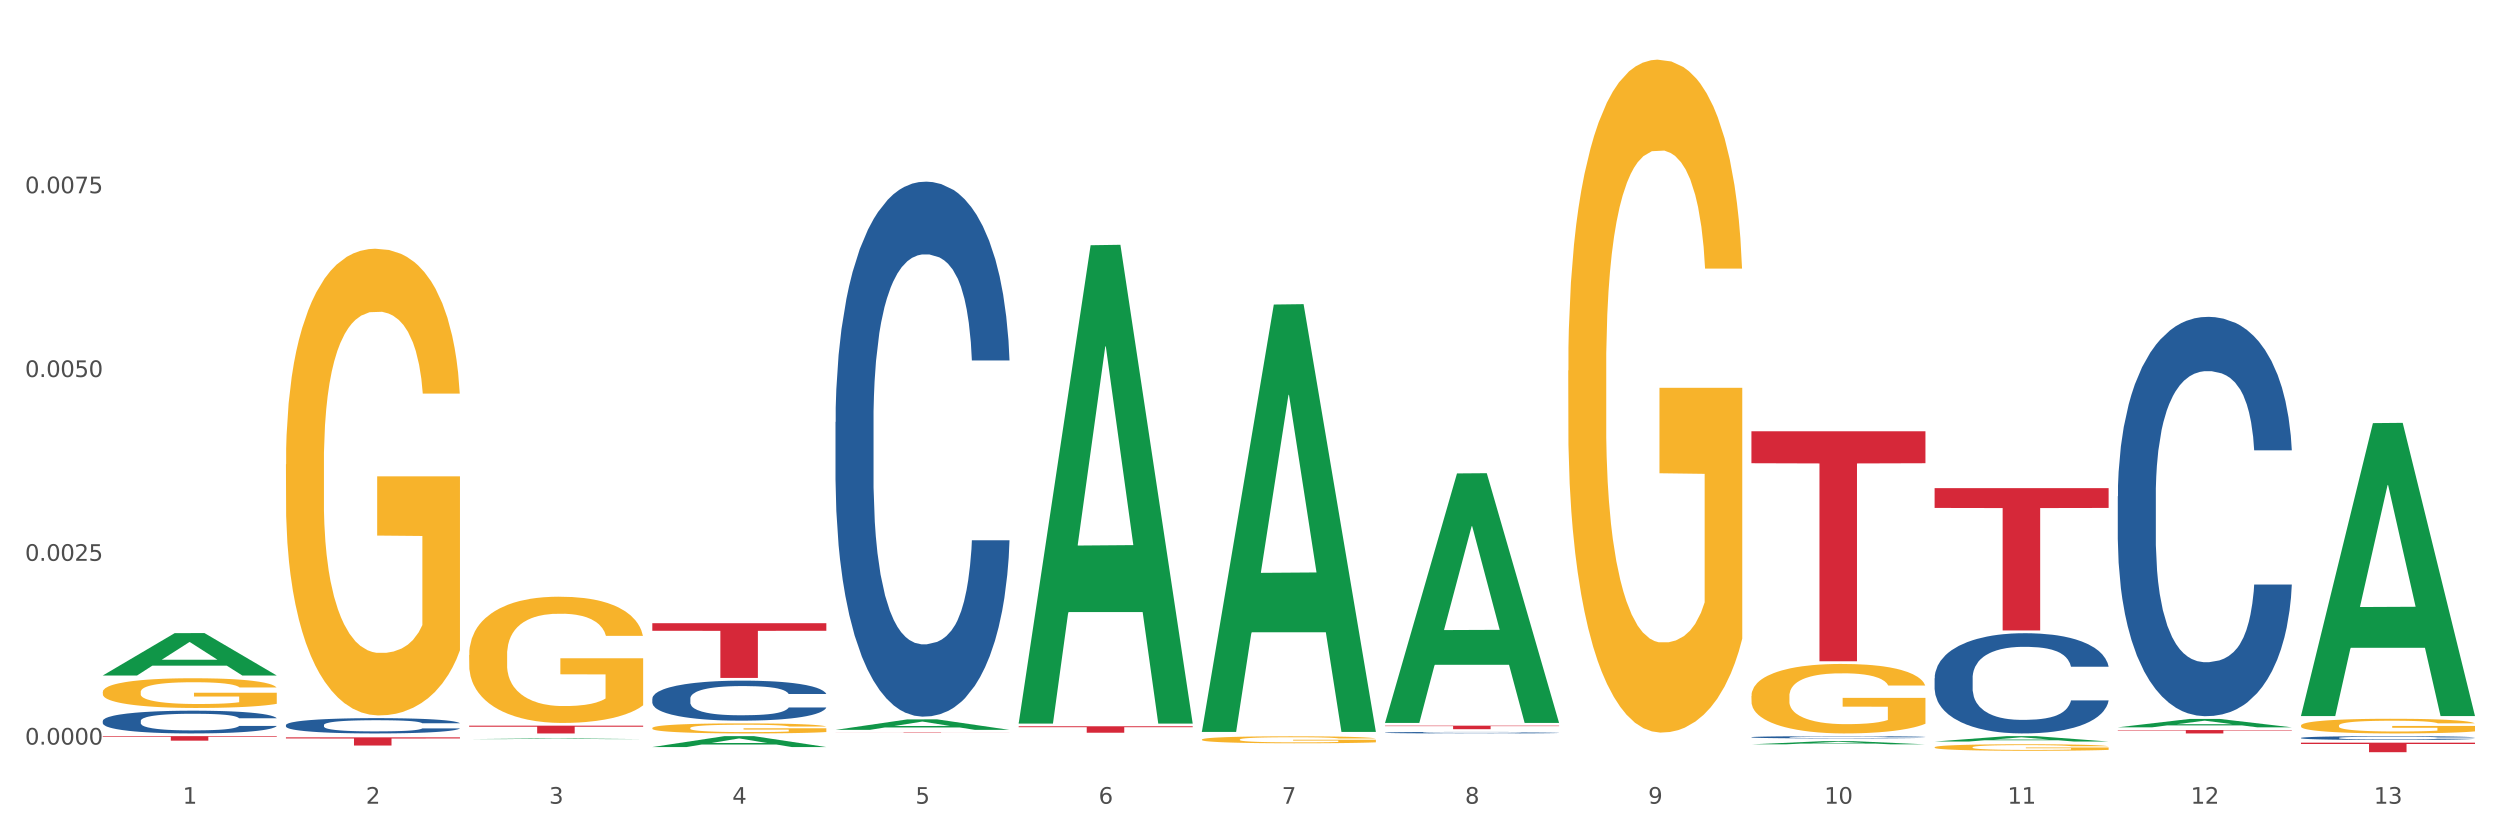
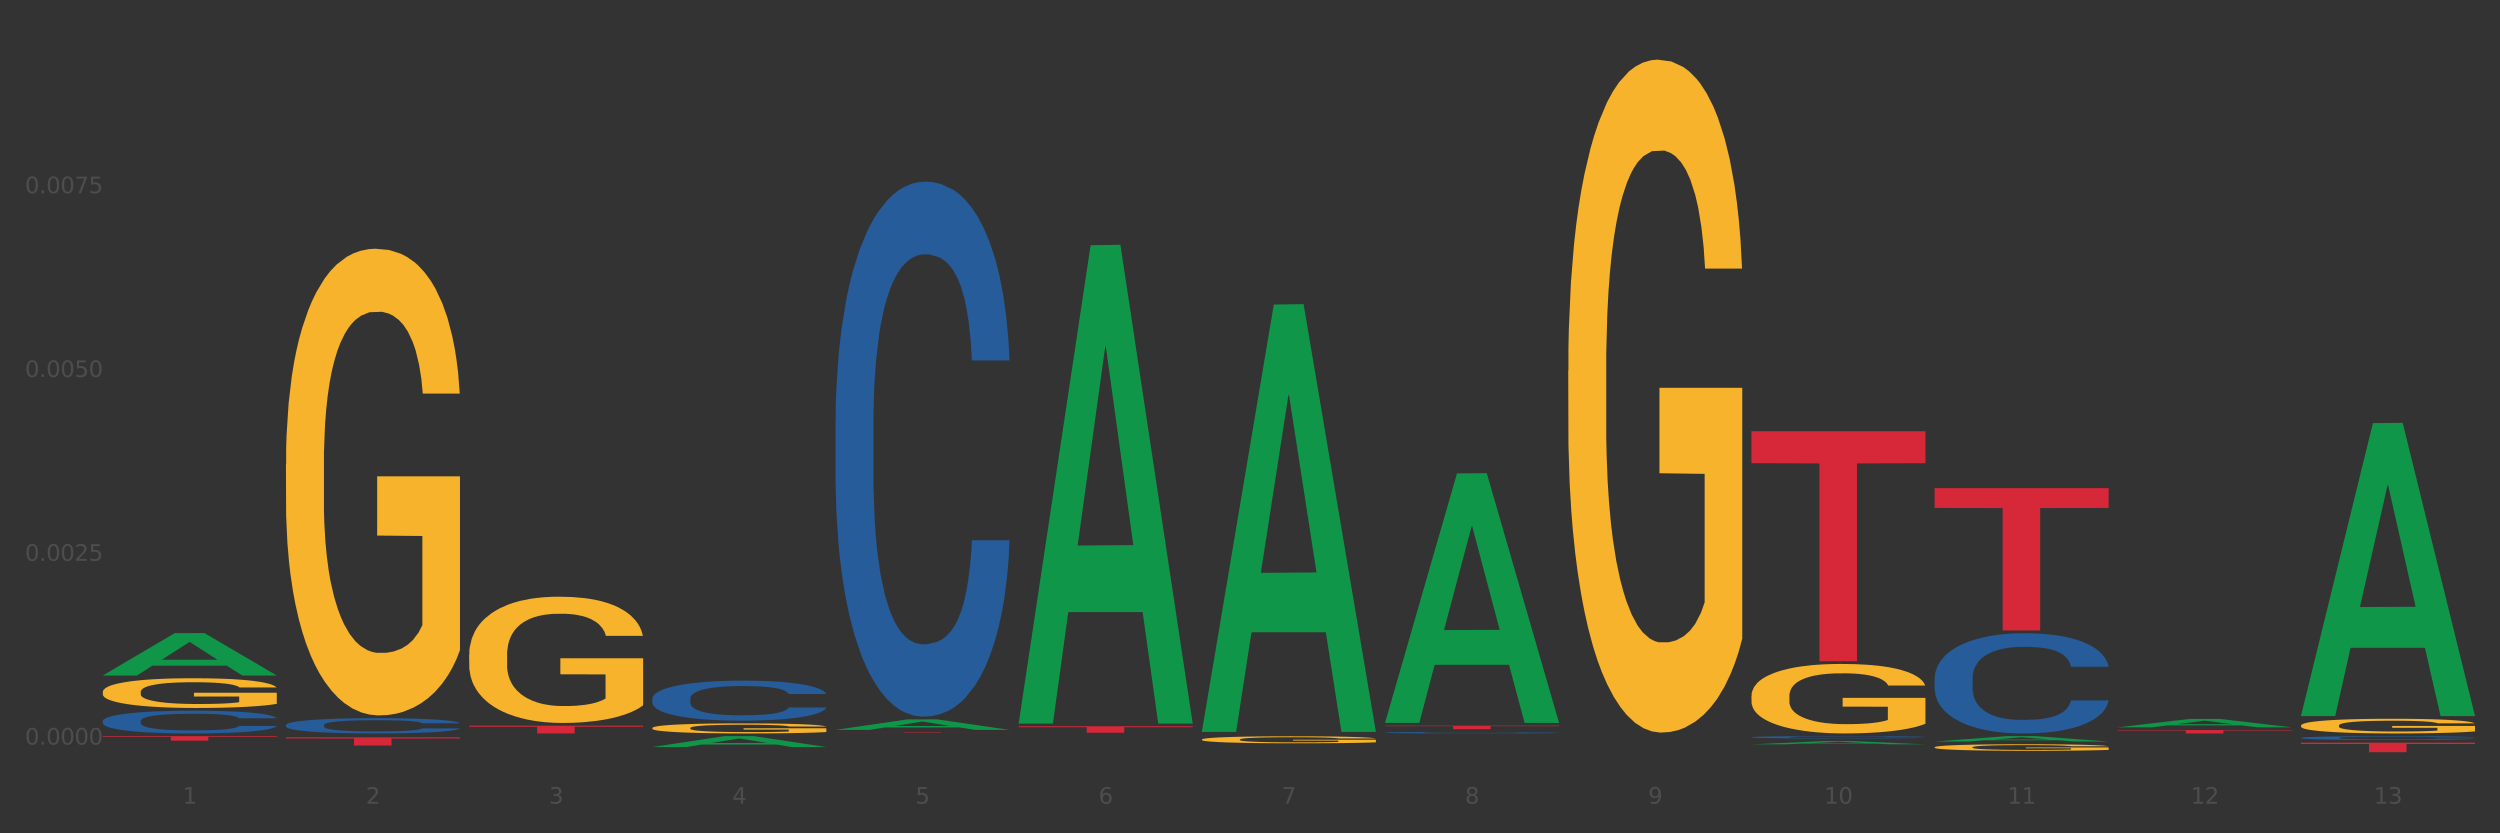
<svg xmlns="http://www.w3.org/2000/svg" xmlns:xlink="http://www.w3.org/1999/xlink" width="1080pt" height="360pt" viewBox="0 0 1080 360" version="1.1">
  <rect x="0" y="0" width="1080" height="360" fill="#333333" stroke="none" />
  <defs>
    <style type="text/css">*{stroke-linejoin: round; stroke-linecap: butt}</style>
  </defs>
  <g id="figure_1">
    <g id="patch_1">
-       <path d="M 0 360  L 1080 360  L 1080 0  L 0 0  z " style="fill: #ffffff; stroke: #ffffff; stroke-linejoin: miter" />
-     </g>
+       </g>
    <g id="axes_1">
      <g id="matplotlib.axis_1">
        <g id="xtick_1">
          <g id="text_1">
            <g style="fill: #4d4d4d" transform="translate(78.927 347.204) scale(0.096 -0.096)">
              <defs>
                <path id="DejaVuSans-31" d="M 794 531  L 1825 531  L 1825 4091  L 703 3866  L 703 4441  L 1819 4666  L 2450 4666  L 2450 531  L 3481 531  L 3481 0  L 794 0  L 794 531  z " transform="scale(0.016)" />
              </defs>
              <use xlink:href="#DejaVuSans-31" />
            </g>
          </g>
        </g>
        <g id="xtick_2">
          <g id="text_2">
            <g style="fill: #4d4d4d" transform="translate(158.062 347.204) scale(0.096 -0.096)">
              <defs>
                <path id="DejaVuSans-32" d="M 1228 531  L 3431 531  L 3431 0  L 469 0  L 469 531  Q 828 903 1448 1529  Q 2069 2156 2228 2338  Q 2531 2678 2651 2914  Q 2772 3150 2772 3378  Q 2772 3750 2511 3984  Q 2250 4219 1831 4219  Q 1534 4219 1204 4116  Q 875 4013 500 3803  L 500 4441  Q 881 4594 1212 4672  Q 1544 4750 1819 4750  Q 2544 4750 2975 4387  Q 3406 4025 3406 3419  Q 3406 3131 3298 2873  Q 3191 2616 2906 2266  Q 2828 2175 2409 1742  Q 1991 1309 1228 531  z " transform="scale(0.016)" />
              </defs>
              <use xlink:href="#DejaVuSans-32" />
            </g>
          </g>
        </g>
        <g id="xtick_3">
          <g id="text_3">
            <g style="fill: #4d4d4d" transform="translate(237.198 347.204) scale(0.096 -0.096)">
              <defs>
                <path id="DejaVuSans-33" d="M 2597 2516  Q 3050 2419 3304 2112  Q 3559 1806 3559 1356  Q 3559 666 3084 287  Q 2609 -91 1734 -91  Q 1441 -91 1130 -33  Q 819 25 488 141  L 488 750  Q 750 597 1062 519  Q 1375 441 1716 441  Q 2309 441 2620 675  Q 2931 909 2931 1356  Q 2931 1769 2642 2001  Q 2353 2234 1838 2234  L 1294 2234  L 1294 2753  L 1863 2753  Q 2328 2753 2575 2939  Q 2822 3125 2822 3475  Q 2822 3834 2567 4026  Q 2313 4219 1838 4219  Q 1578 4219 1281 4162  Q 984 4106 628 3988  L 628 4550  Q 988 4650 1302 4700  Q 1616 4750 1894 4750  Q 2613 4750 3031 4423  Q 3450 4097 3450 3541  Q 3450 3153 3228 2886  Q 3006 2619 2597 2516  z " transform="scale(0.016)" />
              </defs>
              <use xlink:href="#DejaVuSans-33" />
            </g>
          </g>
        </g>
        <g id="xtick_4">
          <g id="text_4">
            <g style="fill: #4d4d4d" transform="translate(316.334 347.204) scale(0.096 -0.096)">
              <defs>
                <path id="DejaVuSans-34" d="M 2419 4116  L 825 1625  L 2419 1625  L 2419 4116  z M 2253 4666  L 3047 4666  L 3047 1625  L 3713 1625  L 3713 1100  L 3047 1100  L 3047 0  L 2419 0  L 2419 1100  L 313 1100  L 313 1709  L 2253 4666  z " transform="scale(0.016)" />
              </defs>
              <use xlink:href="#DejaVuSans-34" />
            </g>
          </g>
        </g>
        <g id="xtick_5">
          <g id="text_5">
            <g style="fill: #4d4d4d" transform="translate(395.47 347.204) scale(0.096 -0.096)">
              <defs>
                <path id="DejaVuSans-35" d="M 691 4666  L 3169 4666  L 3169 4134  L 1269 4134  L 1269 2991  Q 1406 3038 1543 3061  Q 1681 3084 1819 3084  Q 2600 3084 3056 2656  Q 3513 2228 3513 1497  Q 3513 744 3044 326  Q 2575 -91 1722 -91  Q 1428 -91 1123 -41  Q 819 9 494 109  L 494 744  Q 775 591 1075 516  Q 1375 441 1709 441  Q 2250 441 2565 725  Q 2881 1009 2881 1497  Q 2881 1984 2565 2268  Q 2250 2553 1709 2553  Q 1456 2553 1204 2497  Q 953 2441 691 2322  L 691 4666  z " transform="scale(0.016)" />
              </defs>
              <use xlink:href="#DejaVuSans-35" />
            </g>
          </g>
        </g>
        <g id="xtick_6">
          <g id="text_6">
            <g style="fill: #4d4d4d" transform="translate(474.606 347.204) scale(0.096 -0.096)">
              <defs>
                <path id="DejaVuSans-36" d="M 2113 2584  Q 1688 2584 1439 2293  Q 1191 2003 1191 1497  Q 1191 994 1439 701  Q 1688 409 2113 409  Q 2538 409 2786 701  Q 3034 994 3034 1497  Q 3034 2003 2786 2293  Q 2538 2584 2113 2584  z M 3366 4563  L 3366 3988  Q 3128 4100 2886 4159  Q 2644 4219 2406 4219  Q 1781 4219 1451 3797  Q 1122 3375 1075 2522  Q 1259 2794 1537 2939  Q 1816 3084 2150 3084  Q 2853 3084 3261 2657  Q 3669 2231 3669 1497  Q 3669 778 3244 343  Q 2819 -91 2113 -91  Q 1303 -91 875 529  Q 447 1150 447 2328  Q 447 3434 972 4092  Q 1497 4750 2381 4750  Q 2619 4750 2861 4703  Q 3103 4656 3366 4563  z " transform="scale(0.016)" />
              </defs>
              <use xlink:href="#DejaVuSans-36" />
            </g>
          </g>
        </g>
        <g id="xtick_7">
          <g id="text_7">
            <g style="fill: #4d4d4d" transform="translate(553.741 347.204) scale(0.096 -0.096)">
              <defs>
                <path id="DejaVuSans-37" d="M 525 4666  L 3525 4666  L 3525 4397  L 1831 0  L 1172 0  L 2766 4134  L 525 4134  L 525 4666  z " transform="scale(0.016)" />
              </defs>
              <use xlink:href="#DejaVuSans-37" />
            </g>
          </g>
        </g>
        <g id="xtick_8">
          <g id="text_8">
            <g style="fill: #4d4d4d" transform="translate(632.877 347.204) scale(0.096 -0.096)">
              <defs>
                <path id="DejaVuSans-38" d="M 2034 2216  Q 1584 2216 1326 1975  Q 1069 1734 1069 1313  Q 1069 891 1326 650  Q 1584 409 2034 409  Q 2484 409 2743 651  Q 3003 894 3003 1313  Q 3003 1734 2745 1975  Q 2488 2216 2034 2216  z M 1403 2484  Q 997 2584 770 2862  Q 544 3141 544 3541  Q 544 4100 942 4425  Q 1341 4750 2034 4750  Q 2731 4750 3128 4425  Q 3525 4100 3525 3541  Q 3525 3141 3298 2862  Q 3072 2584 2669 2484  Q 3125 2378 3379 2068  Q 3634 1759 3634 1313  Q 3634 634 3220 271  Q 2806 -91 2034 -91  Q 1263 -91 848 271  Q 434 634 434 1313  Q 434 1759 690 2068  Q 947 2378 1403 2484  z M 1172 3481  Q 1172 3119 1398 2916  Q 1625 2713 2034 2713  Q 2441 2713 2670 2916  Q 2900 3119 2900 3481  Q 2900 3844 2670 4047  Q 2441 4250 2034 4250  Q 1625 4250 1398 4047  Q 1172 3844 1172 3481  z " transform="scale(0.016)" />
              </defs>
              <use xlink:href="#DejaVuSans-38" />
            </g>
          </g>
        </g>
        <g id="xtick_9">
          <g id="text_9">
            <g style="fill: #4d4d4d" transform="translate(712.013 347.204) scale(0.096 -0.096)">
              <defs>
                <path id="DejaVuSans-39" d="M 703 97  L 703 672  Q 941 559 1184 500  Q 1428 441 1663 441  Q 2288 441 2617 861  Q 2947 1281 2994 2138  Q 2813 1869 2534 1725  Q 2256 1581 1919 1581  Q 1219 1581 811 2004  Q 403 2428 403 3163  Q 403 3881 828 4315  Q 1253 4750 1959 4750  Q 2769 4750 3195 4129  Q 3622 3509 3622 2328  Q 3622 1225 3098 567  Q 2575 -91 1691 -91  Q 1453 -91 1209 -44  Q 966 3 703 97  z M 1959 2075  Q 2384 2075 2632 2365  Q 2881 2656 2881 3163  Q 2881 3666 2632 3958  Q 2384 4250 1959 4250  Q 1534 4250 1286 3958  Q 1038 3666 1038 3163  Q 1038 2656 1286 2365  Q 1534 2075 1959 2075  z " transform="scale(0.016)" />
              </defs>
              <use xlink:href="#DejaVuSans-39" />
            </g>
          </g>
        </g>
        <g id="xtick_10">
          <g id="text_10">
            <g style="fill: #4d4d4d" transform="translate(788.095 347.204) scale(0.096 -0.096)">
              <defs>
                <path id="DejaVuSans-30" d="M 2034 4250  Q 1547 4250 1301 3770  Q 1056 3291 1056 2328  Q 1056 1369 1301 889  Q 1547 409 2034 409  Q 2525 409 2770 889  Q 3016 1369 3016 2328  Q 3016 3291 2770 3770  Q 2525 4250 2034 4250  z M 2034 4750  Q 2819 4750 3233 4129  Q 3647 3509 3647 2328  Q 3647 1150 3233 529  Q 2819 -91 2034 -91  Q 1250 -91 836 529  Q 422 1150 422 2328  Q 422 3509 836 4129  Q 1250 4750 2034 4750  z " transform="scale(0.016)" />
              </defs>
              <use xlink:href="#DejaVuSans-31" />
              <use xlink:href="#DejaVuSans-30" transform="translate(63.623 0)" />
            </g>
          </g>
        </g>
        <g id="xtick_11">
          <g id="text_11">
            <g style="fill: #4d4d4d" transform="translate(867.231 347.204) scale(0.096 -0.096)">
              <use xlink:href="#DejaVuSans-31" />
              <use xlink:href="#DejaVuSans-31" transform="translate(63.623 0)" />
            </g>
          </g>
        </g>
        <g id="xtick_12">
          <g id="text_12">
            <g style="fill: #4d4d4d" transform="translate(946.367 347.204) scale(0.096 -0.096)">
              <use xlink:href="#DejaVuSans-31" />
              <use xlink:href="#DejaVuSans-32" transform="translate(63.623 0)" />
            </g>
          </g>
        </g>
        <g id="xtick_13">
          <g id="text_13">
            <g style="fill: #4d4d4d" transform="translate(1025.502 347.204) scale(0.096 -0.096)">
              <use xlink:href="#DejaVuSans-31" />
              <use xlink:href="#DejaVuSans-33" transform="translate(63.623 0)" />
            </g>
          </g>
        </g>
        <g id="xtick_14" />
        <g id="xtick_15" />
        <g id="xtick_16" />
        <g id="xtick_17" />
        <g id="xtick_18" />
        <g id="xtick_19" />
        <g id="xtick_20" />
        <g id="xtick_21" />
        <g id="xtick_22" />
        <g id="xtick_23" />
        <g id="xtick_24" />
        <g id="xtick_25" />
      </g>
      <g id="matplotlib.axis_2">
        <g id="ytick_1">
          <g id="text_14">
            <g style="fill: #4d4d4d" transform="translate(10.8 321.664) scale(0.096 -0.096)">
              <defs>
                <path id="DejaVuSans-2e" d="M 684 794  L 1344 794  L 1344 0  L 684 0  L 684 794  z " transform="scale(0.016)" />
              </defs>
              <use xlink:href="#DejaVuSans-30" />
              <use xlink:href="#DejaVuSans-2e" transform="translate(63.623 0)" />
              <use xlink:href="#DejaVuSans-30" transform="translate(95.41 0)" />
              <use xlink:href="#DejaVuSans-30" transform="translate(159.033 0)" />
              <use xlink:href="#DejaVuSans-30" transform="translate(222.656 0)" />
              <use xlink:href="#DejaVuSans-30" transform="translate(286.279 0)" />
            </g>
          </g>
        </g>
        <g id="ytick_2">
          <g id="text_15">
            <g style="fill: #4d4d4d" transform="translate(10.8 242.268) scale(0.096 -0.096)">
              <use xlink:href="#DejaVuSans-30" />
              <use xlink:href="#DejaVuSans-2e" transform="translate(63.623 0)" />
              <use xlink:href="#DejaVuSans-30" transform="translate(95.41 0)" />
              <use xlink:href="#DejaVuSans-30" transform="translate(159.033 0)" />
              <use xlink:href="#DejaVuSans-32" transform="translate(222.656 0)" />
              <use xlink:href="#DejaVuSans-35" transform="translate(286.279 0)" />
            </g>
          </g>
        </g>
        <g id="ytick_3">
          <g id="text_16">
            <g style="fill: #4d4d4d" transform="translate(10.8 162.873) scale(0.096 -0.096)">
              <use xlink:href="#DejaVuSans-30" />
              <use xlink:href="#DejaVuSans-2e" transform="translate(63.623 0)" />
              <use xlink:href="#DejaVuSans-30" transform="translate(95.41 0)" />
              <use xlink:href="#DejaVuSans-30" transform="translate(159.033 0)" />
              <use xlink:href="#DejaVuSans-35" transform="translate(222.656 0)" />
              <use xlink:href="#DejaVuSans-30" transform="translate(286.279 0)" />
            </g>
          </g>
        </g>
        <g id="ytick_4">
          <g id="text_17">
            <g style="fill: #4d4d4d" transform="translate(10.8 83.477) scale(0.096 -0.096)">
              <use xlink:href="#DejaVuSans-30" />
              <use xlink:href="#DejaVuSans-2e" transform="translate(63.623 0)" />
              <use xlink:href="#DejaVuSans-30" transform="translate(95.41 0)" />
              <use xlink:href="#DejaVuSans-30" transform="translate(159.033 0)" />
              <use xlink:href="#DejaVuSans-37" transform="translate(222.656 0)" />
              <use xlink:href="#DejaVuSans-35" transform="translate(286.279 0)" />
            </g>
          </g>
        </g>
        <g id="ytick_5" />
        <g id="ytick_6" />
        <g id="ytick_7" />
        <g id="ytick_8" />
      </g>
      <g id="PolyCollection_1">
        <path d="M 44.391 291.796  L 44.469 291.779  L 75.47 273.508  L 88.336 273.491  L 119.57 291.831  L 104.689 291.831  L 97.946 287.56  L 65.937 287.56  L 65.705 287.629  L 59.194 291.831  L 44.391 291.831  L 44.391 291.796  L 69.967 285.012  L 93.916 284.994  L 82.058 277.4  L 81.903 277.366  L 81.748 277.417  L 69.89 284.994  L 69.967 285.012  L 44.391 291.796  z " clip-path="url(#p6ea8aae99e)" style="fill: #109648" />
        <path d="M 994.021 320.845  L 1069.2 320.845  L 1069.2 321.415  L 1039.627 321.419  L 1039.627 324.95  L 1023.416 324.95  L 1023.416 321.419  L 994.021 321.415  L 994.021 320.849  L 994.021 320.845  z " clip-path="url(#p6ea8aae99e)" style="fill: #d62839" />
        <path d="M 914.885 315.378  L 990.064 315.378  L 990.064 315.582  L 960.491 315.583  L 960.491 316.848  L 944.28 316.848  L 944.28 315.583  L 914.885 315.582  L 914.885 315.379  L 914.885 315.378  z " clip-path="url(#p6ea8aae99e)" style="fill: #d62839" />
        <path d="M 835.749 210.883  L 910.928 210.883  L 910.928 219.428  L 881.356 219.486  L 881.356 272.375  L 865.144 272.375  L 865.144 219.486  L 835.749 219.428  L 835.749 210.94  L 835.749 210.883  z " clip-path="url(#p6ea8aae99e)" style="fill: #d62839" />
        <path d="M 756.613 186.306  L 831.793 186.306  L 831.793 200.112  L 802.22 200.205  L 802.22 285.655  L 786.008 285.655  L 786.008 200.205  L 756.613 200.112  L 756.613 186.399  L 756.613 186.306  z " clip-path="url(#p6ea8aae99e)" style="fill: #d62839" />
        <path d="M 598.342 313.478  L 673.521 313.478  L 673.521 313.693  L 643.948 313.694  L 643.948 315.026  L 627.736 315.026  L 627.736 313.694  L 598.342 313.693  L 598.342 313.479  L 598.342 313.478  z " clip-path="url(#p6ea8aae99e)" style="fill: #d62839" />
        <path d="M 440.07 313.756  L 515.249 313.756  L 515.249 314.144  L 485.676 314.147  L 485.676 316.549  L 469.465 316.549  L 469.465 314.147  L 440.07 314.144  L 440.07 313.759  L 440.07 313.756  z " clip-path="url(#p6ea8aae99e)" style="fill: #d62839" />
        <path d="M 360.934 316.481  L 436.113 316.481  L 436.113 316.505  L 406.541 316.505  L 406.541 316.653  L 390.329 316.653  L 390.329 316.505  L 360.934 316.505  L 360.934 316.481  L 360.934 316.481  z " clip-path="url(#p6ea8aae99e)" style="fill: #d62839" />
-         <path d="M 281.798 269.217  L 356.978 269.217  L 356.978 272.503  L 327.405 272.526  L 327.405 292.867  L 311.193 292.867  L 311.193 272.526  L 281.798 272.503  L 281.798 269.239  L 281.798 269.217  z " clip-path="url(#p6ea8aae99e)" style="fill: #d62839" />
        <path d="M 44.391 318.017  L 119.57 318.017  L 119.57 318.287  L 89.997 318.289  L 89.997 319.961  L 73.786 319.961  L 73.786 318.289  L 44.391 318.287  L 44.391 318.019  L 44.391 318.017  z " clip-path="url(#p6ea8aae99e)" style="fill: #d62839" />
        <path d="M 202.663 313.488  L 277.842 313.488  L 277.842 313.955  L 248.269 313.958  L 248.269 316.848  L 232.057 316.848  L 232.057 313.958  L 202.663 313.955  L 202.663 313.491  L 202.663 313.488  z " clip-path="url(#p6ea8aae99e)" style="fill: #d62839" />
-         <path d="M 914.885 214.393  L 914.974 214.236  L 914.974 209.824  L 915.241 203.837  L 916.218 192.808  L 917.462 184.457  L 919.595 174.688  L 920.75 170.592  L 922.261 166.023  L 925.371 158.617  L 928.926 152.315  L 931.414 148.849  L 933.28 146.643  L 937.457 142.704  L 939.856 140.971  L 942.344 139.553  L 944.477 138.607  L 948.031 137.504  L 950.875 137.032  L 954.163 136.874  L 956.918 137.032  L 960.561 137.662  L 965.893 139.553  L 967.937 140.655  L 970.692 142.546  L 973.535 145.067  L 975.846 147.588  L 978.512 151.212  L 981.267 155.939  L 983.933 161.926  L 985.799 167.441  L 987.309 173.27  L 988.642 180.36  L 989.62 188.081  L 990.064 194.541  L 973.802 194.541  L 973.358 188.711  L 972.469 182.409  L 971.58 178.155  L 970.603 174.688  L 969.092 170.749  L 967.759 168.228  L 965.538 165.235  L 963.494 163.344  L 961.805 162.241  L 959.762 161.296  L 955.407 160.35  L 952.297 160.35  L 950.342 160.666  L 947.943 161.453  L 945.899 162.556  L 943.499 164.447  L 941.633 166.495  L 939.767 169.174  L 938.701 171.064  L 937.101 174.531  L 936.035 177.367  L 934.613 182.251  L 933.813 185.717  L 932.391 194.698  L 931.769 201.316  L 931.503 205.885  L 931.325 210.927  L 931.325 235.506  L 931.858 246.535  L 932.302 251.262  L 933.013 256.619  L 934.346 263.552  L 936.301 270.327  L 938.345 275.211  L 940.034 278.205  L 941.633 280.41  L 943.233 282.144  L 945.188 283.719  L 946.787 284.665  L 949.187 285.61  L 952.03 286.083  L 954.252 286.083  L 958.784 285.295  L 960.828 284.507  L 962.783 283.404  L 964.916 281.671  L 966.604 279.78  L 967.582 278.362  L 969.181 275.369  L 970.425 272.217  L 971.492 268.594  L 972.202 265.442  L 973.002 260.716  L 973.624 255.359  L 973.802 252.523  L 990.064 252.523  L 989.709 258.195  L 989.087 263.709  L 987.843 271.115  L 986.865 275.369  L 985.354 280.568  L 983.755 284.98  L 981.533 289.864  L 979.489 293.488  L 977.357 296.639  L 975.046 299.475  L 970.87 303.414  L 969.359 304.517  L 966.16 306.408  L 963.672 307.511  L 960.028 308.614  L 956.296 309.244  L 952.386 309.401  L 948.92 309.086  L 945.099 308.141  L 942.7 307.196  L 940.034 305.778  L 936.923 303.572  L 933.991 300.893  L 931.236 297.742  L 928.659 294.118  L 926.26 290.022  L 923.149 283.247  L 920.839 276.629  L 919.151 270.484  L 917.995 265.285  L 916.84 258.667  L 916.218 254.098  L 915.241 243.069  L 914.885 232.828  L 914.885 214.393  z " clip-path="url(#p6ea8aae99e)" style="fill: #255c99" />
        <path d="M 835.749 293.001  L 835.838 292.961  L 835.838 291.854  L 836.105 290.351  L 837.082 287.583  L 838.326 285.487  L 840.459 283.035  L 841.614 282.007  L 843.125 280.86  L 846.235 279.001  L 849.79 277.419  L 852.278 276.549  L 854.144 275.996  L 858.321 275.007  L 860.72 274.572  L 863.208 274.216  L 865.341 273.979  L 868.896 273.702  L 871.739 273.583  L 875.027 273.544  L 877.782 273.583  L 881.425 273.741  L 886.757 274.216  L 888.801 274.493  L 891.556 274.967  L 894.4 275.6  L 896.71 276.233  L 899.376 277.142  L 902.131 278.329  L 904.797 279.832  L 906.663 281.216  L 908.174 282.679  L 909.507 284.459  L 910.484 286.397  L 910.928 288.018  L 894.666 288.018  L 894.222 286.555  L 893.333 284.973  L 892.445 283.905  L 891.467 283.035  L 889.956 282.046  L 888.623 281.414  L 886.402 280.662  L 884.358 280.188  L 882.67 279.911  L 880.626 279.673  L 876.271 279.436  L 873.161 279.436  L 871.206 279.515  L 868.807 279.713  L 866.763 279.99  L 864.364 280.464  L 862.497 280.979  L 860.631 281.651  L 859.565 282.125  L 857.965 282.995  L 856.899 283.707  L 855.477 284.933  L 854.677 285.803  L 853.256 288.057  L 852.633 289.718  L 852.367 290.865  L 852.189 292.131  L 852.189 298.3  L 852.722 301.069  L 853.167 302.255  L 853.878 303.6  L 855.211 305.34  L 857.166 307.04  L 859.209 308.266  L 860.898 309.017  L 862.497 309.571  L 864.097 310.006  L 866.052 310.402  L 867.652 310.639  L 870.051 310.876  L 872.894 310.995  L 875.116 310.995  L 879.648 310.797  L 881.692 310.599  L 883.647 310.323  L 885.78 309.888  L 887.468 309.413  L 888.446 309.057  L 890.045 308.306  L 891.289 307.515  L 892.356 306.605  L 893.067 305.814  L 893.866 304.628  L 894.488 303.283  L 894.666 302.571  L 910.928 302.571  L 910.573 303.995  L 909.951 305.379  L 908.707 307.238  L 907.729 308.306  L 906.219 309.611  L 904.619 310.718  L 902.397 311.944  L 900.354 312.854  L 898.221 313.645  L 895.91 314.356  L 891.734 315.345  L 890.223 315.622  L 887.024 316.096  L 884.536 316.373  L 880.892 316.65  L 877.16 316.808  L 873.25 316.848  L 869.784 316.769  L 865.963 316.531  L 863.564 316.294  L 860.898 315.938  L 857.788 315.385  L 854.855 314.712  L 852.1 313.921  L 849.523 313.012  L 847.124 311.984  L 844.014 310.283  L 841.703 308.622  L 840.015 307.08  L 838.86 305.775  L 837.704 304.114  L 837.082 302.967  L 836.105 300.198  L 835.749 297.628  L 835.749 293.001  z " clip-path="url(#p6ea8aae99e)" style="fill: #255c99" />
        <path d="M 756.613 318.457  L 756.702 318.456  L 756.702 318.431  L 756.969 318.397  L 757.946 318.335  L 759.191 318.287  L 761.323 318.232  L 762.479 318.208  L 763.989 318.182  L 767.099 318.14  L 770.654 318.105  L 773.142 318.085  L 775.008 318.072  L 779.185 318.05  L 781.584 318.04  L 784.072 318.032  L 786.205 318.027  L 789.76 318.02  L 792.603 318.018  L 795.891 318.017  L 798.646 318.018  L 802.29 318.021  L 807.621 318.032  L 809.665 318.038  L 812.42 318.049  L 815.264 318.063  L 817.574 318.078  L 820.24 318.098  L 822.995 318.125  L 825.661 318.159  L 827.527 318.19  L 829.038 318.224  L 830.371 318.264  L 831.348 318.308  L 831.793 318.344  L 815.53 318.344  L 815.086 318.311  L 814.197 318.275  L 813.309 318.251  L 812.331 318.232  L 810.821 318.209  L 809.488 318.195  L 807.266 318.178  L 805.222 318.167  L 803.534 318.161  L 801.49 318.156  L 797.136 318.15  L 794.025 318.15  L 792.07 318.152  L 789.671 318.156  L 787.627 318.163  L 785.228 318.173  L 783.362 318.185  L 781.495 318.2  L 780.429 318.211  L 778.829 318.231  L 777.763 318.247  L 776.341 318.275  L 775.542 318.294  L 774.12 318.345  L 773.498 318.383  L 773.231 318.409  L 773.053 318.437  L 773.053 318.577  L 773.587 318.64  L 774.031 318.667  L 774.742 318.697  L 776.075 318.736  L 778.03 318.775  L 780.074 318.803  L 781.762 318.82  L 783.362 318.832  L 784.961 318.842  L 786.916 318.851  L 788.516 318.856  L 790.915 318.862  L 793.759 318.864  L 795.98 318.864  L 800.512 318.86  L 802.556 318.855  L 804.511 318.849  L 806.644 318.839  L 808.332 318.829  L 809.31 318.82  L 810.909 318.803  L 812.154 318.786  L 813.22 318.765  L 813.931 318.747  L 814.731 318.72  L 815.353 318.69  L 815.53 318.674  L 831.793 318.674  L 831.437 318.706  L 830.815 318.737  L 829.571 318.779  L 828.593 318.803  L 827.083 318.833  L 825.483 318.858  L 823.262 318.886  L 821.218 318.906  L 819.085 318.924  L 816.774 318.94  L 812.598 318.963  L 811.087 318.969  L 807.888 318.98  L 805.4 318.986  L 801.756 318.992  L 798.024 318.996  L 794.114 318.997  L 790.648 318.995  L 786.827 318.99  L 784.428 318.984  L 781.762 318.976  L 778.652 318.964  L 775.719 318.948  L 772.964 318.931  L 770.387 318.91  L 767.988 318.887  L 764.878 318.848  L 762.567 318.811  L 760.879 318.776  L 759.724 318.746  L 758.568 318.709  L 757.946 318.683  L 756.969 318.62  L 756.613 318.562  L 756.613 318.457  z " clip-path="url(#p6ea8aae99e)" style="fill: #255c99" />
        <path d="M 598.342 316.488  L 598.431 316.488  L 598.431 316.471  L 598.697 316.448  L 599.675 316.406  L 600.919 316.375  L 603.052 316.338  L 604.207 316.322  L 605.718 316.305  L 608.828 316.277  L 612.382 316.253  L 614.871 316.24  L 616.737 316.232  L 620.913 316.217  L 623.313 316.21  L 625.801 316.205  L 627.934 316.201  L 631.488 316.197  L 634.332 316.195  L 637.62 316.195  L 640.375 316.195  L 644.018 316.198  L 649.35 316.205  L 651.394 316.209  L 654.148 316.216  L 656.992 316.226  L 659.303 316.235  L 661.969 316.249  L 664.723 316.267  L 667.389 316.289  L 669.255 316.31  L 670.766 316.332  L 672.099 316.359  L 673.077 316.388  L 673.521 316.413  L 657.259 316.413  L 656.814 316.391  L 655.926 316.367  L 655.037 316.351  L 654.06 316.338  L 652.549 316.323  L 651.216 316.313  L 648.994 316.302  L 646.95 316.295  L 645.262 316.291  L 643.218 316.287  L 638.864 316.283  L 635.754 316.283  L 633.799 316.285  L 631.399 316.288  L 629.355 316.292  L 626.956 316.299  L 625.09 316.307  L 623.224 316.317  L 622.157 316.324  L 620.558 316.337  L 619.491 316.348  L 618.07 316.366  L 617.27 316.38  L 615.848 316.414  L 615.226 316.439  L 614.959 316.456  L 614.782 316.475  L 614.782 316.568  L 615.315 316.61  L 615.759 316.628  L 616.47 316.648  L 617.803 316.674  L 619.758 316.7  L 621.802 316.718  L 623.49 316.73  L 625.09 316.738  L 626.689 316.745  L 628.644 316.751  L 630.244 316.754  L 632.643 316.758  L 635.487 316.76  L 637.709 316.76  L 642.241 316.757  L 644.285 316.754  L 646.24 316.749  L 648.372 316.743  L 650.061 316.736  L 651.038 316.73  L 652.638 316.719  L 653.882 316.707  L 654.948 316.693  L 655.659 316.681  L 656.459 316.663  L 657.081 316.643  L 657.259 316.632  L 673.521 316.632  L 673.165 316.654  L 672.543 316.675  L 671.299 316.703  L 670.322 316.719  L 668.811 316.739  L 667.211 316.755  L 664.99 316.774  L 662.946 316.788  L 660.813 316.8  L 658.503 316.81  L 654.326 316.825  L 652.816 316.829  L 649.616 316.837  L 647.128 316.841  L 643.485 316.845  L 639.752 316.847  L 635.842 316.848  L 632.377 316.847  L 628.556 316.843  L 626.156 316.839  L 623.49 316.834  L 620.38 316.826  L 617.448 316.816  L 614.693 316.804  L 612.116 316.79  L 609.716 316.774  L 606.606 316.749  L 604.296 316.724  L 602.607 316.7  L 601.452 316.681  L 600.297 316.656  L 599.675 316.638  L 598.697 316.597  L 598.342 316.558  L 598.342 316.488  z " clip-path="url(#p6ea8aae99e)" style="fill: #255c99" />
        <path d="M 360.934 182.317  L 361.023 182.106  L 361.023 176.195  L 361.29 168.174  L 362.267 153.399  L 363.511 142.212  L 365.644 129.125  L 366.799 123.637  L 368.31 117.516  L 371.42 107.595  L 374.975 99.152  L 377.463 94.509  L 379.329 91.554  L 383.506 86.277  L 385.905 83.955  L 388.393 82.055  L 390.526 80.789  L 394.081 79.311  L 396.924 78.678  L 400.212 78.467  L 402.967 78.678  L 406.61 79.522  L 411.942 82.055  L 413.986 83.533  L 416.741 86.066  L 419.585 89.443  L 421.895 92.82  L 424.561 97.675  L 427.316 104.007  L 429.982 112.028  L 431.848 119.416  L 433.359 127.226  L 434.692 136.724  L 435.669 147.067  L 436.113 155.721  L 419.851 155.721  L 419.407 147.911  L 418.518 139.468  L 417.63 133.769  L 416.652 129.125  L 415.141 123.848  L 413.808 120.471  L 411.587 116.461  L 409.543 113.928  L 407.855 112.45  L 405.811 111.184  L 401.456 109.917  L 398.346 109.917  L 396.391 110.339  L 393.992 111.395  L 391.948 112.872  L 389.549 115.405  L 387.682 118.149  L 385.816 121.738  L 384.75 124.27  L 383.15 128.914  L 382.084 132.714  L 380.662 139.257  L 379.862 143.901  L 378.441 155.932  L 377.819 164.797  L 377.552 170.918  L 377.374 177.673  L 377.374 210.601  L 377.907 225.376  L 378.352 231.709  L 379.063 238.885  L 380.396 248.173  L 382.351 257.249  L 384.394 263.792  L 386.083 267.803  L 387.682 270.758  L 389.282 273.08  L 391.237 275.19  L 392.837 276.457  L 395.236 277.723  L 398.08 278.357  L 400.301 278.357  L 404.833 277.301  L 406.877 276.246  L 408.832 274.768  L 410.965 272.446  L 412.653 269.914  L 413.631 268.014  L 415.23 264.003  L 416.474 259.782  L 417.541 254.927  L 418.252 250.706  L 419.051 244.373  L 419.673 237.197  L 419.851 233.397  L 436.113 233.397  L 435.758 240.996  L 435.136 248.384  L 433.892 258.304  L 432.914 264.003  L 431.404 270.969  L 429.804 276.879  L 427.582 283.422  L 425.539 288.277  L 423.406 292.499  L 421.095 296.298  L 416.919 301.575  L 415.408 303.053  L 412.209 305.586  L 409.721 307.063  L 406.077 308.541  L 402.345 309.385  L 398.435 309.596  L 394.969 309.174  L 391.148 307.907  L 388.749 306.641  L 386.083 304.741  L 382.973 301.786  L 380.04 298.198  L 377.285 293.976  L 374.708 289.122  L 372.309 283.634  L 369.199 274.557  L 366.888 265.692  L 365.2 257.46  L 364.045 250.494  L 362.889 241.629  L 362.267 235.508  L 361.29 220.733  L 360.934 207.013  L 360.934 182.317  z " clip-path="url(#p6ea8aae99e)" style="fill: #255c99" />
        <path d="M 281.798 301.806  L 281.887 301.791  L 281.887 301.348  L 282.154 300.748  L 283.131 299.643  L 284.376 298.806  L 286.508 297.827  L 287.664 297.416  L 289.174 296.958  L 292.284 296.216  L 295.839 295.584  L 298.327 295.237  L 300.193 295.015  L 304.37 294.621  L 306.769 294.447  L 309.258 294.305  L 311.39 294.21  L 314.945 294.099  L 317.788 294.052  L 321.076 294.036  L 323.831 294.052  L 327.475 294.115  L 332.806 294.305  L 334.85 294.415  L 337.605 294.605  L 340.449 294.858  L 342.759 295.11  L 345.425 295.473  L 348.18 295.947  L 350.846 296.547  L 352.712 297.1  L 354.223 297.684  L 355.556 298.395  L 356.533 299.169  L 356.978 299.816  L 340.715 299.816  L 340.271 299.232  L 339.382 298.6  L 338.494 298.174  L 337.516 297.827  L 336.006 297.432  L 334.673 297.179  L 332.451 296.879  L 330.407 296.689  L 328.719 296.579  L 326.675 296.484  L 322.321 296.389  L 319.21 296.389  L 317.255 296.421  L 314.856 296.5  L 312.812 296.611  L 310.413 296.8  L 308.547 297.005  L 306.68 297.274  L 305.614 297.463  L 304.015 297.811  L 302.948 298.095  L 301.526 298.585  L 300.727 298.932  L 299.305 299.832  L 298.683 300.496  L 298.416 300.954  L 298.238 301.459  L 298.238 303.923  L 298.772 305.028  L 299.216 305.502  L 299.927 306.039  L 301.26 306.734  L 303.215 307.413  L 305.259 307.902  L 306.947 308.202  L 308.547 308.424  L 310.146 308.597  L 312.101 308.755  L 313.701 308.85  L 316.1 308.945  L 318.944 308.992  L 321.165 308.992  L 325.697 308.913  L 327.741 308.834  L 329.696 308.724  L 331.829 308.55  L 333.517 308.36  L 334.495 308.218  L 336.094 307.918  L 337.339 307.602  L 338.405 307.239  L 339.116 306.923  L 339.916 306.449  L 340.538 305.913  L 340.715 305.628  L 356.978 305.628  L 356.622 306.197  L 356 306.75  L 354.756 307.492  L 353.778 307.918  L 352.268 308.439  L 350.668 308.882  L 348.447 309.371  L 346.403 309.734  L 344.27 310.05  L 341.959 310.335  L 337.783 310.729  L 336.272 310.84  L 333.073 311.029  L 330.585 311.14  L 326.941 311.251  L 323.209 311.314  L 319.299 311.329  L 315.833 311.298  L 312.012 311.203  L 309.613 311.108  L 306.947 310.966  L 303.837 310.745  L 300.904 310.477  L 298.149 310.161  L 295.572 309.798  L 293.173 309.387  L 290.063 308.708  L 287.752 308.045  L 286.064 307.429  L 284.909 306.907  L 283.754 306.244  L 283.131 305.786  L 282.154 304.681  L 281.798 303.654  L 281.798 301.806  z " clip-path="url(#p6ea8aae99e)" style="fill: #255c99" />
        <path d="M 123.527 313.208  L 123.616 313.202  L 123.616 313.033  L 123.882 312.804  L 124.86 312.381  L 126.104 312.062  L 128.237 311.687  L 129.392 311.53  L 130.903 311.355  L 134.013 311.072  L 137.567 310.83  L 140.056 310.697  L 141.922 310.613  L 146.098 310.462  L 148.498 310.396  L 150.986 310.341  L 153.119 310.305  L 156.673 310.263  L 159.517 310.245  L 162.805 310.239  L 165.56 310.245  L 169.203 310.269  L 174.535 310.341  L 176.579 310.384  L 179.333 310.456  L 182.177 310.553  L 184.488 310.649  L 187.154 310.788  L 189.908 310.969  L 192.574 311.198  L 194.44 311.41  L 195.951 311.633  L 197.284 311.905  L 198.262 312.2  L 198.706 312.448  L 182.444 312.448  L 181.999 312.224  L 181.111 311.983  L 180.222 311.82  L 179.245 311.687  L 177.734 311.536  L 176.401 311.44  L 174.179 311.325  L 172.135 311.253  L 170.447 311.21  L 168.403 311.174  L 164.049 311.138  L 160.939 311.138  L 158.984 311.15  L 156.584 311.18  L 154.54 311.223  L 152.141 311.295  L 150.275 311.373  L 148.409 311.476  L 147.342 311.548  L 145.743 311.681  L 144.676 311.79  L 143.255 311.977  L 142.455 312.11  L 141.033 312.454  L 140.411 312.707  L 140.144 312.882  L 139.967 313.076  L 139.967 314.017  L 140.5 314.44  L 140.944 314.621  L 141.655 314.826  L 142.988 315.091  L 144.943 315.351  L 146.987 315.538  L 148.675 315.653  L 150.275 315.737  L 151.874 315.804  L 153.829 315.864  L 155.429 315.9  L 157.828 315.936  L 160.672 315.955  L 162.894 315.955  L 167.426 315.924  L 169.47 315.894  L 171.425 315.852  L 173.557 315.786  L 175.246 315.713  L 176.223 315.659  L 177.823 315.544  L 179.067 315.423  L 180.133 315.285  L 180.844 315.164  L 181.644 314.983  L 182.266 314.778  L 182.444 314.669  L 198.706 314.669  L 198.35 314.886  L 197.728 315.097  L 196.484 315.381  L 195.507 315.544  L 193.996 315.743  L 192.397 315.912  L 190.175 316.099  L 188.131 316.238  L 185.998 316.359  L 183.688 316.468  L 179.511 316.618  L 178.001 316.661  L 174.801 316.733  L 172.313 316.775  L 168.67 316.818  L 164.938 316.842  L 161.027 316.848  L 157.562 316.836  L 153.741 316.8  L 151.341 316.763  L 148.675 316.709  L 145.565 316.625  L 142.633 316.522  L 139.878 316.401  L 137.301 316.262  L 134.901 316.105  L 131.791 315.846  L 129.481 315.592  L 127.792 315.357  L 126.637 315.158  L 125.482 314.904  L 124.86 314.729  L 123.882 314.307  L 123.527 313.914  L 123.527 313.208  z " clip-path="url(#p6ea8aae99e)" style="fill: #255c99" />
        <path d="M 44.391 311.433  L 44.48 311.424  L 44.48 311.172  L 44.746 310.831  L 45.724 310.203  L 46.968 309.727  L 49.101 309.17  L 50.256 308.936  L 51.767 308.676  L 54.877 308.254  L 58.432 307.895  L 60.92 307.697  L 62.786 307.571  L 66.962 307.347  L 69.362 307.248  L 71.85 307.167  L 73.983 307.113  L 77.537 307.051  L 80.381 307.024  L 83.669 307.015  L 86.424 307.024  L 90.067 307.06  L 95.399 307.167  L 97.443 307.23  L 100.198 307.338  L 103.041 307.482  L 105.352 307.625  L 108.018 307.832  L 110.772 308.101  L 113.438 308.442  L 115.305 308.757  L 116.815 309.089  L 118.148 309.493  L 119.126 309.933  L 119.57 310.301  L 103.308 310.301  L 102.864 309.969  L 101.975 309.61  L 101.086 309.367  L 100.109 309.17  L 98.598 308.945  L 97.265 308.802  L 95.044 308.631  L 93 308.523  L 91.311 308.46  L 89.267 308.407  L 84.913 308.353  L 81.803 308.353  L 79.848 308.371  L 77.448 308.416  L 75.405 308.478  L 73.005 308.586  L 71.139 308.703  L 69.273 308.856  L 68.207 308.963  L 66.607 309.161  L 65.541 309.323  L 64.119 309.601  L 63.319 309.798  L 61.897 310.31  L 61.275 310.688  L 61.009 310.948  L 60.831 311.235  L 60.831 312.636  L 61.364 313.265  L 61.808 313.534  L 62.519 313.84  L 63.852 314.235  L 65.807 314.621  L 67.851 314.899  L 69.54 315.07  L 71.139 315.196  L 72.739 315.294  L 74.694 315.384  L 76.293 315.438  L 78.693 315.492  L 81.536 315.519  L 83.758 315.519  L 88.29 315.474  L 90.334 315.429  L 92.289 315.366  L 94.421 315.267  L 96.11 315.16  L 97.087 315.079  L 98.687 314.908  L 99.931 314.729  L 100.997 314.522  L 101.708 314.342  L 102.508 314.073  L 103.13 313.768  L 103.308 313.606  L 119.57 313.606  L 119.215 313.929  L 118.593 314.244  L 117.348 314.666  L 116.371 314.908  L 114.86 315.204  L 113.261 315.456  L 111.039 315.734  L 108.995 315.941  L 106.862 316.12  L 104.552 316.282  L 100.375 316.507  L 98.865 316.569  L 95.666 316.677  L 93.177 316.74  L 89.534 316.803  L 85.802 316.839  L 81.892 316.848  L 78.426 316.83  L 74.605 316.776  L 72.205 316.722  L 69.54 316.641  L 66.429 316.516  L 63.497 316.363  L 60.742 316.183  L 58.165 315.977  L 55.766 315.743  L 52.655 315.357  L 50.345 314.98  L 48.656 314.63  L 47.501 314.333  L 46.346 313.956  L 45.724 313.696  L 44.746 313.067  L 44.391 312.484  L 44.391 311.433  z " clip-path="url(#p6ea8aae99e)" style="fill: #255c99" />
        <path d="M 994.021 318.762  L 994.11 318.761  L 994.11 318.718  L 994.376 318.661  L 995.354 318.555  L 996.598 318.474  L 998.731 318.38  L 999.886 318.341  L 1001.397 318.297  L 1004.507 318.226  L 1008.061 318.165  L 1010.55 318.132  L 1012.416 318.111  L 1016.592 318.073  L 1018.992 318.056  L 1021.48 318.043  L 1023.613 318.034  L 1027.167 318.023  L 1030.011 318.018  L 1033.299 318.017  L 1036.054 318.018  L 1039.697 318.024  L 1045.029 318.043  L 1047.073 318.053  L 1049.828 318.071  L 1052.671 318.096  L 1054.982 318.12  L 1057.648 318.155  L 1060.402 318.2  L 1063.068 318.258  L 1064.935 318.311  L 1066.445 318.367  L 1067.778 318.435  L 1068.756 318.509  L 1069.2 318.571  L 1052.938 318.571  L 1052.494 318.515  L 1051.605 318.455  L 1050.716 318.414  L 1049.739 318.38  L 1048.228 318.343  L 1046.895 318.318  L 1044.674 318.29  L 1042.63 318.271  L 1040.941 318.261  L 1038.897 318.252  L 1034.543 318.243  L 1031.433 318.243  L 1029.478 318.246  L 1027.078 318.253  L 1025.035 318.264  L 1022.635 318.282  L 1020.769 318.302  L 1018.903 318.327  L 1017.837 318.346  L 1016.237 318.379  L 1015.171 318.406  L 1013.749 318.453  L 1012.949 318.487  L 1011.527 318.573  L 1010.905 318.637  L 1010.639 318.68  L 1010.461 318.729  L 1010.461 318.965  L 1010.994 319.071  L 1011.438 319.117  L 1012.149 319.168  L 1013.482 319.235  L 1015.437 319.3  L 1017.481 319.347  L 1019.17 319.376  L 1020.769 319.397  L 1022.369 319.414  L 1024.324 319.429  L 1025.923 319.438  L 1028.323 319.447  L 1031.166 319.452  L 1033.388 319.452  L 1037.92 319.444  L 1039.964 319.436  L 1041.919 319.426  L 1044.051 319.409  L 1045.74 319.391  L 1046.717 319.377  L 1048.317 319.349  L 1049.561 319.318  L 1050.627 319.283  L 1051.338 319.253  L 1052.138 319.208  L 1052.76 319.156  L 1052.938 319.129  L 1069.2 319.129  L 1068.845 319.183  L 1068.222 319.237  L 1066.978 319.308  L 1066.001 319.349  L 1064.49 319.399  L 1062.891 319.441  L 1060.669 319.488  L 1058.625 319.523  L 1056.492 319.553  L 1054.182 319.58  L 1050.005 319.618  L 1048.495 319.629  L 1045.296 319.647  L 1042.807 319.658  L 1039.164 319.668  L 1035.432 319.674  L 1031.522 319.676  L 1028.056 319.673  L 1024.235 319.664  L 1021.835 319.655  L 1019.17 319.641  L 1016.059 319.62  L 1013.127 319.594  L 1010.372 319.564  L 1007.795 319.529  L 1005.396 319.49  L 1002.285 319.424  L 999.975 319.361  L 998.286 319.302  L 997.131 319.252  L 995.976 319.188  L 995.354 319.144  L 994.376 319.038  L 994.021 318.94  L 994.021 318.762  z " clip-path="url(#p6ea8aae99e)" style="fill: #255c99" />
        <path d="M 44.391 298.936  L 44.48 298.924  L 44.48 298.502  L 44.657 298.138  L 45.545 297.258  L 46.876 296.531  L 47.853 296.144  L 48.829 295.827  L 49.983 295.51  L 51.403 295.182  L 53.977 294.701  L 55.575 294.455  L 57.527 294.197  L 61.078 293.821  L 63.652 293.61  L 66.315 293.434  L 70.664 293.223  L 73.504 293.129  L 76.522 293.059  L 80.161 293.012  L 82.912 293  L 88.948 293.035  L 94.096 293.141  L 96.581 293.223  L 99.777 293.364  L 101.463 293.457  L 104.215 293.645  L 107.055 293.891  L 109.008 294.103  L 111.937 294.502  L 114.156 294.9  L 116.197 295.393  L 117.262 295.733  L 118.061 296.05  L 118.771 296.414  L 119.481 296.989  L 103.505 296.989  L 102.883 296.578  L 101.907 296.191  L 100.487 295.815  L 99.244 295.581  L 97.114 295.288  L 95.161 295.1  L 93.12 294.959  L 90.635 294.842  L 88.682 294.783  L 85.93 294.736  L 80.516 294.748  L 76.877 294.842  L 74.392 294.959  L 72.794 295.065  L 71.374 295.182  L 69.776 295.346  L 67.912 295.593  L 66.581 295.815  L 65.249 296.097  L 64.184 296.379  L 63.208 296.707  L 62.409 297.059  L 61.788 297.423  L 61.255 297.868  L 60.811 298.607  L 60.811 300.215  L 60.989 300.578  L 61.433 301.059  L 61.965 301.423  L 62.853 301.857  L 63.652 302.15  L 65.161 302.573  L 66.847 302.925  L 68.178 303.147  L 69.51 303.335  L 71.818 303.593  L 74.392 303.804  L 76.611 303.933  L 79.628 304.051  L 81.67 304.098  L 83.445 304.121  L 87.794 304.121  L 90.901 304.086  L 94.362 304.004  L 97.025 303.898  L 99.244 303.769  L 101.729 303.558  L 103.327 303.359  L 103.327 300.907  L 83.8 300.895  L 83.8 299.264  L 119.57 299.264  L 119.57 304.051  L 118.061 304.297  L 116.375 304.52  L 114.6 304.719  L 111.937 304.966  L 108.741 305.2  L 105.901 305.365  L 102.883 305.505  L 99.333 305.634  L 94.717 305.752  L 91.877 305.799  L 88.327 305.834  L 84.155 305.846  L 80.516 305.822  L 76.966 305.763  L 73.238 305.658  L 69.599 305.505  L 66.847 305.353  L 64.096 305.165  L 61.166 304.919  L 58.859 304.684  L 57.084 304.473  L 55.131 304.203  L 53.001 303.851  L 51.403 303.535  L 49.983 303.206  L 48.474 302.784  L 47.409 302.42  L 46.344 301.963  L 45.722 301.622  L 45.012 301.094  L 44.48 300.355  L 44.391 298.936  z " clip-path="url(#p6ea8aae99e)" style="fill: #f7b32b" />
        <path d="M 123.527 318.541  L 198.706 318.541  L 198.706 319.031  L 169.133 319.034  L 169.133 322.066  L 152.921 322.066  L 152.921 319.034  L 123.527 319.031  L 123.527 318.544  L 123.527 318.541  z " clip-path="url(#p6ea8aae99e)" style="fill: #d62839" />
        <path d="M 202.663 282.978  L 202.751 282.928  L 202.751 281.134  L 202.929 279.59  L 203.817 275.854  L 205.148 272.765  L 206.124 271.121  L 207.101 269.776  L 208.254 268.431  L 209.675 267.036  L 212.249 264.994  L 213.846 263.948  L 215.799 262.852  L 219.349 261.258  L 221.923 260.361  L 224.586 259.614  L 228.935 258.717  L 231.776 258.319  L 234.793 258.02  L 238.433 257.82  L 241.184 257.771  L 247.22 257.92  L 252.368 258.368  L 254.853 258.717  L 258.048 259.315  L 259.735 259.713  L 262.486 260.511  L 265.327 261.557  L 267.279 262.453  L 270.208 264.147  L 272.427 265.841  L 274.469 267.933  L 275.534 269.378  L 276.333 270.723  L 277.043 272.267  L 277.753 274.708  L 261.776 274.708  L 261.155 272.965  L 260.179 271.321  L 258.758 269.726  L 257.516 268.73  L 255.386 267.485  L 253.433 266.688  L 251.391 266.09  L 248.906 265.592  L 246.953 265.343  L 244.202 265.143  L 238.788 265.193  L 235.149 265.592  L 232.663 266.09  L 231.066 266.538  L 229.645 267.036  L 228.048 267.734  L 226.184 268.78  L 224.852 269.726  L 223.521 270.922  L 222.456 272.118  L 221.48 273.513  L 220.681 275.007  L 220.059 276.551  L 219.527 278.444  L 219.083 281.583  L 219.083 288.407  L 219.261 289.952  L 219.704 291.994  L 220.237 293.539  L 221.125 295.382  L 221.923 296.627  L 223.432 298.421  L 225.119 299.915  L 226.45 300.861  L 227.782 301.659  L 230.089 302.754  L 232.663 303.651  L 234.882 304.199  L 237.9 304.697  L 239.942 304.897  L 241.717 304.996  L 246.066 304.996  L 249.172 304.847  L 252.634 304.498  L 255.297 304.05  L 257.516 303.502  L 260.001 302.605  L 261.599 301.758  L 261.599 291.347  L 242.072 291.297  L 242.072 284.372  L 277.842 284.372  L 277.842 304.697  L 276.333 305.743  L 274.646 306.69  L 272.871 307.537  L 270.208 308.583  L 267.013 309.579  L 264.173 310.277  L 261.155 310.875  L 257.605 311.422  L 252.989 311.921  L 250.149 312.12  L 246.598 312.269  L 242.427 312.319  L 238.788 312.22  L 235.237 311.97  L 231.509 311.522  L 227.87 310.875  L 225.119 310.227  L 222.367 309.43  L 219.438 308.384  L 217.13 307.387  L 215.355 306.491  L 213.403 305.345  L 211.272 303.85  L 209.675 302.505  L 208.254 301.111  L 206.746 299.317  L 205.68 297.773  L 204.615 295.83  L 203.994 294.385  L 203.284 292.144  L 202.751 289.005  L 202.663 282.978  z " clip-path="url(#p6ea8aae99e)" style="fill: #f7b32b" />
        <path d="M 914.885 314.202  L 914.963 314.198  L 945.964 310.574  L 958.83 310.57  L 990.064 314.209  L 975.183 314.209  L 968.441 313.361  L 936.431 313.361  L 936.199 313.375  L 929.688 314.209  L 914.885 314.209  L 914.885 314.202  L 940.462 312.856  L 964.41 312.852  L 952.552 311.346  L 952.397 311.339  L 952.242 311.349  L 940.384 312.852  L 940.462 312.856  L 914.885 314.202  z " clip-path="url(#p6ea8aae99e)" style="fill: #109648" />
        <path d="M 994.021 309.099  L 994.098 308.98  L 1025.1 182.787  L 1037.966 182.669  L 1069.2 309.337  L 1054.319 309.337  L 1047.576 279.84  L 1015.567 279.84  L 1015.335 280.316  L 1008.824 309.337  L 994.021 309.337  L 994.021 309.099  L 1019.597 262.238  L 1043.546 262.119  L 1031.688 209.667  L 1031.533 209.429  L 1031.378 209.786  L 1019.52 262.119  L 1019.597 262.238  L 994.021 309.099  z " clip-path="url(#p6ea8aae99e)" style="fill: #109648" />
        <path d="M 123.527 200.614  L 123.616 200.43  L 123.616 193.801  L 123.793 188.093  L 124.681 174.283  L 126.012 162.866  L 126.988 156.79  L 127.965 151.818  L 129.119 146.846  L 130.539 141.691  L 133.113 134.141  L 134.71 130.274  L 136.663 126.223  L 140.214 120.331  L 142.788 117.017  L 145.45 114.255  L 149.8 110.94  L 152.64 109.467  L 155.658 108.362  L 159.297 107.626  L 162.048 107.441  L 168.084 107.994  L 173.232 109.651  L 175.717 110.94  L 178.913 113.15  L 180.599 114.623  L 183.351 117.569  L 186.191 121.436  L 188.144 124.75  L 191.073 131.011  L 193.292 137.271  L 195.333 145.005  L 196.398 150.345  L 197.197 155.317  L 197.907 161.025  L 198.617 170.048  L 182.64 170.048  L 182.019 163.603  L 181.043 157.526  L 179.623 151.634  L 178.38 147.951  L 176.25 143.348  L 174.297 140.402  L 172.256 138.192  L 169.77 136.351  L 167.818 135.43  L 165.066 134.694  L 159.652 134.878  L 156.013 136.351  L 153.527 138.192  L 151.93 139.849  L 150.51 141.691  L 148.912 144.269  L 147.048 148.135  L 145.717 151.634  L 144.385 156.053  L 143.32 160.472  L 142.344 165.628  L 141.545 171.152  L 140.924 176.861  L 140.391 183.858  L 139.947 195.458  L 139.947 220.685  L 140.125 226.393  L 140.569 233.942  L 141.101 239.651  L 141.989 246.464  L 142.788 251.067  L 144.296 257.696  L 145.983 263.22  L 147.314 266.719  L 148.646 269.665  L 150.953 273.716  L 153.527 277.03  L 155.746 279.056  L 158.764 280.897  L 160.806 281.634  L 162.581 282.002  L 166.93 282.002  L 170.037 281.449  L 173.498 280.16  L 176.161 278.503  L 178.38 276.478  L 180.865 273.163  L 182.463 270.033  L 182.463 231.549  L 162.936 231.365  L 162.936 205.77  L 198.706 205.77  L 198.706 280.897  L 197.197 284.764  L 195.511 288.262  L 193.735 291.393  L 191.073 295.26  L 187.877 298.942  L 185.037 301.52  L 182.019 303.73  L 178.469 305.755  L 173.853 307.597  L 171.013 308.333  L 167.463 308.886  L 163.291 309.07  L 159.652 308.701  L 156.101 307.781  L 152.374 306.124  L 148.734 303.73  L 145.983 301.336  L 143.231 298.39  L 140.302 294.523  L 137.995 290.84  L 136.219 287.526  L 134.267 283.291  L 132.136 277.767  L 130.539 272.795  L 129.119 267.639  L 127.61 261.01  L 126.545 255.302  L 125.48 248.121  L 124.858 242.781  L 124.148 234.495  L 123.616 222.894  L 123.527 200.614  z " clip-path="url(#p6ea8aae99e)" style="fill: #f7b32b" />
        <path d="M 598.342 312.106  L 598.419 312.005  L 629.421 204.515  L 642.287 204.414  L 673.521 312.309  L 658.64 312.309  L 651.897 287.184  L 619.888 287.184  L 619.655 287.589  L 613.145 312.309  L 598.342 312.309  L 598.342 312.106  L 623.918 272.19  L 647.867 272.089  L 636.009 227.411  L 635.854 227.209  L 635.699 227.513  L 623.841 272.089  L 623.918 272.19  L 598.342 312.106  z " clip-path="url(#p6ea8aae99e)" style="fill: #109648" />
        <path d="M 281.798 314.508  L 281.887 314.504  L 281.887 314.361  L 282.065 314.238  L 282.952 313.94  L 284.284 313.694  L 285.26 313.563  L 286.236 313.456  L 287.39 313.349  L 288.81 313.237  L 291.384 313.074  L 292.982 312.991  L 294.935 312.904  L 298.485 312.777  L 301.059 312.705  L 303.722 312.645  L 308.071 312.574  L 310.912 312.542  L 313.929 312.518  L 317.568 312.502  L 320.32 312.499  L 326.356 312.51  L 331.504 312.546  L 333.989 312.574  L 337.184 312.622  L 338.871 312.653  L 341.622 312.717  L 344.462 312.8  L 346.415 312.872  L 349.344 313.007  L 351.563 313.142  L 353.605 313.309  L 354.67 313.424  L 355.469 313.531  L 356.179 313.654  L 356.889 313.849  L 340.912 313.849  L 340.291 313.71  L 339.314 313.579  L 337.894 313.452  L 336.652 313.372  L 334.521 313.273  L 332.569 313.209  L 330.527 313.162  L 328.042 313.122  L 326.089 313.102  L 323.338 313.086  L 317.923 313.09  L 314.284 313.122  L 311.799 313.162  L 310.201 313.198  L 308.781 313.237  L 307.184 313.293  L 305.32 313.376  L 303.988 313.452  L 302.657 313.547  L 301.592 313.642  L 300.615 313.754  L 299.817 313.873  L 299.195 313.996  L 298.663 314.147  L 298.219 314.397  L 298.219 314.941  L 298.396 315.064  L 298.84 315.227  L 299.373 315.35  L 300.26 315.497  L 301.059 315.597  L 302.568 315.74  L 304.255 315.859  L 305.586 315.934  L 306.917 315.998  L 309.225 316.085  L 311.799 316.157  L 314.018 316.2  L 317.036 316.24  L 319.077 316.256  L 320.853 316.264  L 325.202 316.264  L 328.308 316.252  L 331.77 316.224  L 334.433 316.188  L 336.652 316.145  L 339.137 316.073  L 340.735 316.006  L 340.735 315.176  L 321.208 315.172  L 321.208 314.62  L 356.978 314.62  L 356.978 316.24  L 355.469 316.324  L 353.782 316.399  L 352.007 316.467  L 349.344 316.55  L 346.149 316.629  L 343.309 316.685  L 340.291 316.733  L 336.74 316.776  L 332.125 316.816  L 329.285 316.832  L 325.734 316.844  L 321.563 316.848  L 317.923 316.84  L 314.373 316.82  L 310.645 316.784  L 307.006 316.733  L 304.255 316.681  L 301.503 316.617  L 298.574 316.534  L 296.266 316.455  L 294.491 316.383  L 292.538 316.292  L 290.408 316.173  L 288.81 316.065  L 287.39 315.954  L 285.881 315.811  L 284.816 315.688  L 283.751 315.533  L 283.13 315.418  L 282.42 315.239  L 281.887 314.989  L 281.798 314.508  z " clip-path="url(#p6ea8aae99e)" style="fill: #f7b32b" />
        <path d="M 519.206 319.479  L 519.295 319.476  L 519.295 319.377  L 519.472 319.291  L 520.36 319.084  L 521.691 318.913  L 522.668 318.822  L 523.644 318.747  L 524.798 318.673  L 526.218 318.595  L 528.792 318.482  L 530.39 318.424  L 532.342 318.363  L 535.893 318.275  L 538.467 318.225  L 541.13 318.184  L 545.479 318.134  L 548.319 318.112  L 551.337 318.095  L 554.976 318.084  L 557.727 318.081  L 563.763 318.09  L 568.911 318.115  L 571.396 318.134  L 574.592 318.167  L 576.278 318.189  L 579.03 318.233  L 581.87 318.291  L 583.823 318.341  L 586.752 318.435  L 588.971 318.529  L 591.012 318.645  L 592.077 318.725  L 592.876 318.8  L 593.586 318.885  L 594.296 319.021  L 578.32 319.021  L 577.698 318.924  L 576.722 318.833  L 575.302 318.744  L 574.059 318.689  L 571.929 318.62  L 569.976 318.576  L 567.935 318.543  L 565.45 318.515  L 563.497 318.501  L 560.745 318.49  L 555.331 318.493  L 551.692 318.515  L 549.207 318.543  L 547.609 318.568  L 546.189 318.595  L 544.591 318.634  L 542.727 318.692  L 541.396 318.744  L 540.064 318.811  L 538.999 318.877  L 538.023 318.954  L 537.224 319.037  L 536.603 319.123  L 536.07 319.228  L 535.626 319.402  L 535.626 319.78  L 535.804 319.866  L 536.248 319.979  L 536.78 320.064  L 537.668 320.167  L 538.467 320.236  L 539.976 320.335  L 541.662 320.418  L 542.993 320.47  L 544.325 320.515  L 546.633 320.575  L 549.207 320.625  L 551.426 320.655  L 554.443 320.683  L 556.485 320.694  L 558.26 320.7  L 562.609 320.7  L 565.716 320.691  L 569.177 320.672  L 571.84 320.647  L 574.059 320.617  L 576.544 320.567  L 578.142 320.52  L 578.142 319.943  L 558.615 319.94  L 558.615 319.556  L 594.385 319.556  L 594.385 320.683  L 592.876 320.741  L 591.19 320.794  L 589.415 320.841  L 586.752 320.899  L 583.556 320.954  L 580.716 320.992  L 577.698 321.026  L 574.148 321.056  L 569.532 321.084  L 566.692 321.095  L 563.142 321.103  L 558.97 321.106  L 555.331 321.1  L 551.781 321.086  L 548.053 321.061  L 544.414 321.026  L 541.662 320.99  L 538.911 320.945  L 535.981 320.887  L 533.674 320.832  L 531.899 320.783  L 529.946 320.719  L 527.816 320.636  L 526.218 320.562  L 524.798 320.484  L 523.289 320.385  L 522.224 320.299  L 521.159 320.192  L 520.537 320.111  L 519.827 319.987  L 519.295 319.813  L 519.206 319.479  z " clip-path="url(#p6ea8aae99e)" style="fill: #f7b32b" />
        <path d="M 677.478 160.105  L 677.566 159.84  L 677.566 150.281  L 677.744 142.051  L 678.632 122.138  L 679.963 105.677  L 680.939 96.915  L 681.916 89.746  L 683.069 82.578  L 684.49 75.143  L 687.064 64.258  L 688.661 58.682  L 690.614 52.841  L 694.164 44.345  L 696.738 39.566  L 699.401 35.583  L 703.75 30.804  L 706.591 28.68  L 709.608 27.087  L 713.248 26.025  L 715.999 25.759  L 722.035 26.556  L 727.183 28.946  L 729.668 30.804  L 732.863 33.99  L 734.55 36.114  L 737.301 40.362  L 740.142 45.938  L 742.094 50.717  L 745.023 59.744  L 747.242 68.771  L 749.284 79.923  L 750.349 87.622  L 751.148 94.791  L 751.858 103.021  L 752.568 116.031  L 736.591 116.031  L 735.97 106.739  L 734.994 97.977  L 733.573 89.481  L 732.331 84.171  L 730.201 77.533  L 728.248 73.285  L 726.206 70.099  L 723.721 67.444  L 721.768 66.116  L 719.017 65.054  L 713.603 65.32  L 709.964 67.444  L 707.478 70.099  L 705.881 72.488  L 704.46 75.143  L 702.863 78.861  L 700.999 84.436  L 699.667 89.481  L 698.336 95.853  L 697.271 102.225  L 696.295 109.659  L 695.496 117.624  L 694.874 125.855  L 694.342 135.944  L 693.898 152.671  L 693.898 189.045  L 694.076 197.276  L 694.519 208.161  L 695.052 216.392  L 695.94 226.216  L 696.738 232.853  L 698.247 242.412  L 699.934 250.377  L 701.265 255.421  L 702.596 259.669  L 704.904 265.511  L 707.478 270.29  L 709.697 273.21  L 712.715 275.865  L 714.757 276.927  L 716.532 277.458  L 720.881 277.458  L 723.987 276.662  L 727.449 274.803  L 730.112 272.414  L 732.331 269.493  L 734.816 264.714  L 736.414 260.2  L 736.414 204.71  L 716.887 204.444  L 716.887 167.539  L 752.657 167.539  L 752.657 275.865  L 751.148 281.441  L 749.461 286.485  L 747.686 290.999  L 745.023 296.575  L 741.828 301.885  L 738.988 305.602  L 735.97 308.788  L 732.42 311.708  L 727.804 314.363  L 724.964 315.425  L 721.413 316.222  L 717.242 316.487  L 713.603 315.956  L 710.052 314.629  L 706.324 312.239  L 702.685 308.788  L 699.934 305.336  L 697.182 301.088  L 694.253 295.513  L 691.945 290.202  L 690.17 285.423  L 688.218 279.317  L 686.087 271.352  L 684.49 264.183  L 683.069 256.749  L 681.561 247.191  L 680.495 238.96  L 679.43 228.605  L 678.809 220.906  L 678.099 208.958  L 677.566 192.231  L 677.478 160.105  z " clip-path="url(#p6ea8aae99e)" style="fill: #f7b32b" />
        <path d="M 756.613 300.698  L 756.702 300.671  L 756.702 299.684  L 756.88 298.834  L 757.767 296.777  L 759.099 295.077  L 760.075 294.172  L 761.051 293.432  L 762.205 292.692  L 763.625 291.924  L 766.199 290.8  L 767.797 290.224  L 769.75 289.621  L 773.3 288.743  L 775.874 288.25  L 778.537 287.839  L 782.886 287.345  L 785.726 287.126  L 788.744 286.961  L 792.383 286.852  L 795.135 286.824  L 801.171 286.906  L 806.319 287.153  L 808.804 287.345  L 811.999 287.674  L 813.686 287.893  L 816.437 288.332  L 819.277 288.908  L 821.23 289.401  L 824.159 290.334  L 826.378 291.266  L 828.42 292.418  L 829.485 293.213  L 830.284 293.953  L 830.994 294.803  L 831.704 296.147  L 815.727 296.147  L 815.106 295.187  L 814.129 294.282  L 812.709 293.405  L 811.467 292.856  L 809.336 292.171  L 807.384 291.732  L 805.342 291.403  L 802.857 291.129  L 800.904 290.992  L 798.153 290.882  L 792.738 290.91  L 789.099 291.129  L 786.614 291.403  L 785.016 291.65  L 783.596 291.924  L 781.999 292.308  L 780.135 292.884  L 778.803 293.405  L 777.472 294.063  L 776.407 294.721  L 775.43 295.488  L 774.632 296.311  L 774.01 297.161  L 773.478 298.203  L 773.034 299.93  L 773.034 303.687  L 773.211 304.537  L 773.655 305.661  L 774.188 306.511  L 775.075 307.525  L 775.874 308.211  L 777.383 309.198  L 779.07 310.021  L 780.401 310.541  L 781.732 310.98  L 784.04 311.583  L 786.614 312.077  L 788.833 312.379  L 791.851 312.653  L 793.892 312.762  L 795.668 312.817  L 800.017 312.817  L 803.123 312.735  L 806.585 312.543  L 809.248 312.296  L 811.467 311.995  L 813.952 311.501  L 815.55 311.035  L 815.55 305.304  L 796.023 305.277  L 796.023 301.466  L 831.793 301.466  L 831.793 312.653  L 830.284 313.229  L 828.597 313.749  L 826.822 314.216  L 824.159 314.791  L 820.964 315.34  L 818.124 315.724  L 815.106 316.053  L 811.555 316.354  L 806.94 316.628  L 804.1 316.738  L 800.549 316.82  L 796.378 316.848  L 792.738 316.793  L 789.188 316.656  L 785.46 316.409  L 781.821 316.053  L 779.07 315.696  L 776.318 315.258  L 773.389 314.682  L 771.081 314.133  L 769.306 313.64  L 767.353 313.009  L 765.223 312.187  L 763.625 311.446  L 762.205 310.679  L 760.696 309.691  L 759.631 308.842  L 758.566 307.772  L 757.945 306.977  L 757.235 305.743  L 756.702 304.016  L 756.613 300.698  z " clip-path="url(#p6ea8aae99e)" style="fill: #f7b32b" />
        <path d="M 835.749 322.823  L 835.838 322.821  L 835.838 322.728  L 836.016 322.648  L 836.903 322.454  L 838.235 322.294  L 839.211 322.209  L 840.187 322.139  L 841.341 322.069  L 842.761 321.997  L 845.335 321.891  L 846.933 321.837  L 848.886 321.78  L 852.436 321.697  L 855.01 321.651  L 857.673 321.612  L 862.022 321.565  L 864.862 321.545  L 867.88 321.529  L 871.519 321.519  L 874.271 321.516  L 880.306 321.524  L 885.454 321.547  L 887.94 321.565  L 891.135 321.596  L 892.821 321.617  L 895.573 321.658  L 898.413 321.713  L 900.366 321.759  L 903.295 321.847  L 905.514 321.935  L 907.555 322.043  L 908.621 322.118  L 909.419 322.188  L 910.13 322.268  L 910.84 322.395  L 894.863 322.395  L 894.242 322.304  L 893.265 322.219  L 891.845 322.136  L 890.602 322.085  L 888.472 322.02  L 886.52 321.979  L 884.478 321.948  L 881.993 321.922  L 880.04 321.909  L 877.289 321.899  L 871.874 321.901  L 868.235 321.922  L 865.75 321.948  L 864.152 321.971  L 862.732 321.997  L 861.134 322.033  L 859.27 322.087  L 857.939 322.136  L 856.608 322.198  L 855.543 322.26  L 854.566 322.333  L 853.767 322.41  L 853.146 322.49  L 852.614 322.588  L 852.17 322.751  L 852.17 323.105  L 852.347 323.185  L 852.791 323.291  L 853.324 323.371  L 854.211 323.467  L 855.01 323.531  L 856.519 323.624  L 858.205 323.702  L 859.537 323.751  L 860.868 323.792  L 863.176 323.849  L 865.75 323.896  L 867.969 323.924  L 870.987 323.95  L 873.028 323.96  L 874.803 323.965  L 879.153 323.965  L 882.259 323.958  L 885.721 323.939  L 888.384 323.916  L 890.602 323.888  L 893.088 323.841  L 894.685 323.797  L 894.685 323.257  L 875.158 323.255  L 875.158 322.896  L 910.928 322.896  L 910.928 323.95  L 909.419 324.004  L 907.733 324.053  L 905.958 324.097  L 903.295 324.151  L 900.1 324.203  L 897.259 324.239  L 894.242 324.27  L 890.691 324.299  L 886.076 324.324  L 883.235 324.335  L 879.685 324.342  L 875.513 324.345  L 871.874 324.34  L 868.324 324.327  L 864.596 324.304  L 860.957 324.27  L 858.205 324.237  L 855.454 324.195  L 852.525 324.141  L 850.217 324.089  L 848.442 324.043  L 846.489 323.983  L 844.359 323.906  L 842.761 323.836  L 841.341 323.764  L 839.832 323.671  L 838.767 323.591  L 837.702 323.49  L 837.081 323.415  L 836.371 323.299  L 835.838 323.136  L 835.749 322.823  z " clip-path="url(#p6ea8aae99e)" style="fill: #f7b32b" />
        <path d="M 994.021 313.437  L 994.11 313.431  L 994.11 313.222  L 994.287 313.043  L 995.175 312.608  L 996.506 312.249  L 997.483 312.058  L 998.459 311.902  L 999.613 311.745  L 1001.033 311.583  L 1003.607 311.346  L 1005.205 311.224  L 1007.157 311.097  L 1010.708 310.911  L 1013.282 310.807  L 1015.944 310.72  L 1020.294 310.616  L 1023.134 310.57  L 1026.152 310.535  L 1029.791 310.512  L 1032.542 310.506  L 1038.578 310.523  L 1043.726 310.575  L 1046.211 310.616  L 1049.407 310.685  L 1051.093 310.732  L 1053.845 310.824  L 1056.685 310.946  L 1058.638 311.05  L 1061.567 311.247  L 1063.786 311.444  L 1065.827 311.687  L 1066.892 311.855  L 1067.691 312.012  L 1068.401 312.191  L 1069.111 312.475  L 1053.135 312.475  L 1052.513 312.272  L 1051.537 312.081  L 1050.117 311.896  L 1048.874 311.78  L 1046.744 311.635  L 1044.791 311.543  L 1042.75 311.473  L 1040.265 311.415  L 1038.312 311.386  L 1035.56 311.363  L 1030.146 311.369  L 1026.507 311.415  L 1024.022 311.473  L 1022.424 311.525  L 1021.004 311.583  L 1019.406 311.664  L 1017.542 311.786  L 1016.211 311.896  L 1014.879 312.035  L 1013.814 312.174  L 1012.838 312.336  L 1012.039 312.51  L 1011.418 312.689  L 1010.885 312.909  L 1010.441 313.274  L 1010.441 314.068  L 1010.619 314.247  L 1011.063 314.485  L 1011.595 314.664  L 1012.483 314.879  L 1013.282 315.023  L 1014.791 315.232  L 1016.477 315.406  L 1017.808 315.516  L 1019.14 315.608  L 1021.448 315.736  L 1024.022 315.84  L 1026.241 315.904  L 1029.258 315.962  L 1031.3 315.985  L 1033.075 315.996  L 1037.424 315.996  L 1040.531 315.979  L 1043.992 315.939  L 1046.655 315.886  L 1048.874 315.823  L 1051.359 315.718  L 1052.957 315.62  L 1052.957 314.41  L 1033.43 314.404  L 1033.43 313.599  L 1069.2 313.599  L 1069.2 315.962  L 1067.691 316.083  L 1066.005 316.193  L 1064.229 316.292  L 1061.567 316.413  L 1058.371 316.529  L 1055.531 316.61  L 1052.513 316.68  L 1048.963 316.744  L 1044.347 316.802  L 1041.507 316.825  L 1037.957 316.842  L 1033.785 316.848  L 1030.146 316.836  L 1026.596 316.807  L 1022.868 316.755  L 1019.229 316.68  L 1016.477 316.605  L 1013.726 316.512  L 1010.796 316.39  L 1008.489 316.274  L 1006.714 316.17  L 1004.761 316.037  L 1002.631 315.863  L 1001.033 315.707  L 999.613 315.545  L 998.104 315.336  L 997.039 315.157  L 995.974 314.931  L 995.352 314.763  L 994.642 314.502  L 994.11 314.137  L 994.021 313.437  z " clip-path="url(#p6ea8aae99e)" style="fill: #f7b32b" />
        <path d="M 519.206 315.836  L 519.283 315.663  L 550.285 131.56  L 563.151 131.386  L 594.385 316.183  L 579.504 316.183  L 572.761 273.151  L 540.752 273.151  L 540.52 273.845  L 534.009 316.183  L 519.206 316.183  L 519.206 315.836  L 544.782 247.47  L 568.731 247.296  L 556.873 170.775  L 556.718 170.428  L 556.563 170.948  L 544.705 247.296  L 544.782 247.47  L 519.206 315.836  z " clip-path="url(#p6ea8aae99e)" style="fill: #109648" />
        <path d="M 440.07 312.198  L 440.148 312.004  L 471.149 105.94  L 484.015 105.746  L 515.249 312.587  L 500.368 312.587  L 493.626 264.421  L 461.616 264.421  L 461.384 265.198  L 454.873 312.587  L 440.07 312.587  L 440.07 312.198  L 465.647 235.677  L 489.595 235.483  L 477.737 149.833  L 477.582 149.445  L 477.427 150.027  L 465.569 235.483  L 465.647 235.677  L 440.07 312.198  z " clip-path="url(#p6ea8aae99e)" style="fill: #109648" />
        <path d="M 360.934 315.304  L 361.012 315.299  L 392.013 310.769  L 404.879 310.765  L 436.113 315.312  L 421.233 315.312  L 414.49 314.253  L 382.48 314.253  L 382.248 314.27  L 375.738 315.312  L 360.934 315.312  L 360.934 315.304  L 386.511 313.621  L 410.459 313.617  L 398.601 311.734  L 398.446 311.726  L 398.291 311.739  L 386.433 313.617  L 386.511 313.621  L 360.934 315.304  z " clip-path="url(#p6ea8aae99e)" style="fill: #109648" />
        <path d="M 281.798 322.719  L 281.876 322.714  L 312.878 318.021  L 325.743 318.017  L 356.978 322.728  L 342.097 322.728  L 335.354 321.631  L 303.345 321.631  L 303.112 321.648  L 296.602 322.728  L 281.798 322.728  L 281.798 322.719  L 307.375 320.976  L 331.324 320.972  L 319.466 319.021  L 319.311 319.012  L 319.155 319.025  L 307.297 320.972  L 307.375 320.976  L 281.798 322.719  z " clip-path="url(#p6ea8aae99e)" style="fill: #109648" />
-         <path d="M 202.663 319.308  L 202.74 319.308  L 233.742 319.007  L 246.608 319.007  L 277.842 319.309  L 262.961 319.309  L 256.218 319.238  L 224.209 319.238  L 223.976 319.24  L 217.466 319.309  L 202.663 319.309  L 202.663 319.308  L 228.239 319.196  L 252.188 319.196  L 240.33 319.071  L 240.175 319.07  L 240.02 319.071  L 228.162 319.196  L 228.239 319.196  L 202.663 319.308  z " clip-path="url(#p6ea8aae99e)" style="fill: #109648" />
        <path d="M 835.749 320.343  L 835.827 320.341  L 866.828 318.019  L 879.694 318.017  L 910.928 320.347  L 896.048 320.347  L 889.305 319.805  L 857.295 319.805  L 857.063 319.813  L 850.553 320.347  L 835.749 320.347  L 835.749 320.343  L 861.326 319.481  L 885.274 319.478  L 873.416 318.514  L 873.261 318.509  L 873.106 318.516  L 861.248 319.478  L 861.326 319.481  L 835.749 320.343  z " clip-path="url(#p6ea8aae99e)" style="fill: #109648" />
        <path d="M 756.613 321.557  L 756.691 321.556  L 787.693 320.167  L 800.558 320.166  L 831.793 321.56  L 816.912 321.56  L 810.169 321.235  L 778.16 321.235  L 777.927 321.24  L 771.417 321.56  L 756.613 321.56  L 756.613 321.557  L 782.19 321.042  L 806.139 321.04  L 794.28 320.463  L 794.125 320.46  L 793.97 320.464  L 782.112 321.04  L 782.19 321.042  L 756.613 321.557  z " clip-path="url(#p6ea8aae99e)" style="fill: #109648" />
      </g>
    </g>
  </g>
  <defs>
    <clipPath id="p6ea8aae99e">
      <rect x="44.391" y="10.8" width="1024.809" height="329.109" />
    </clipPath>
  </defs>
</svg>